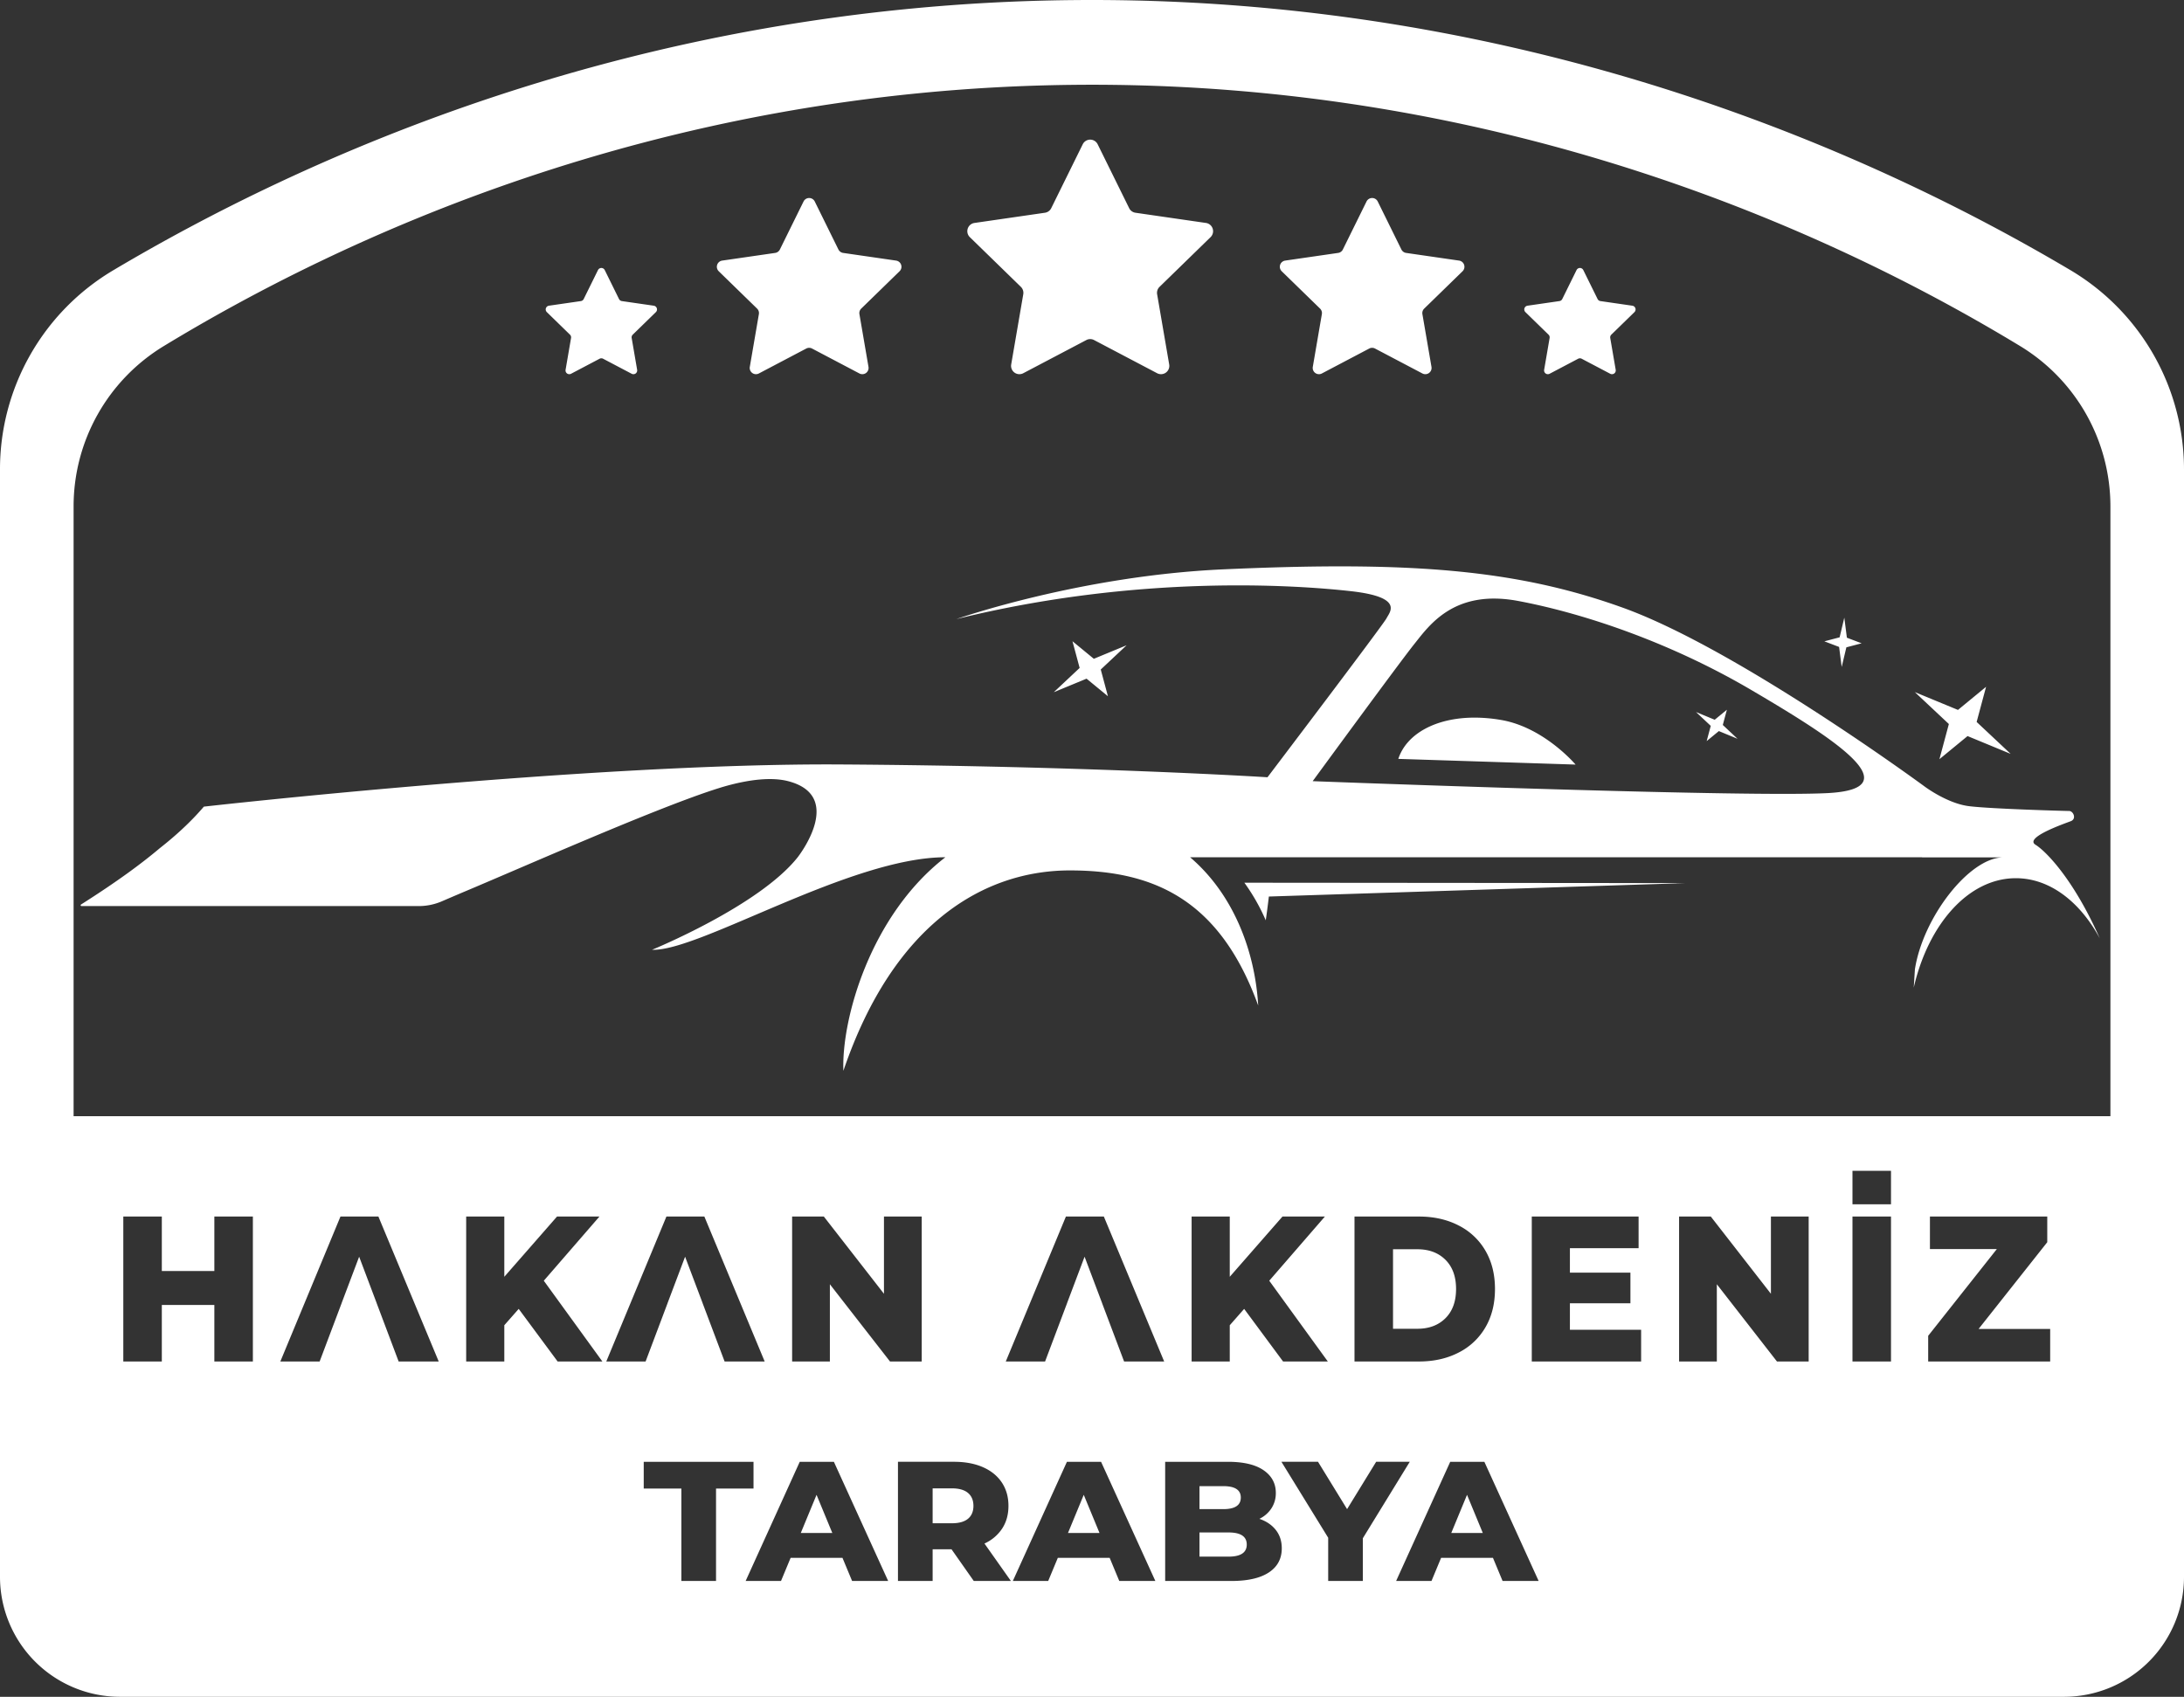
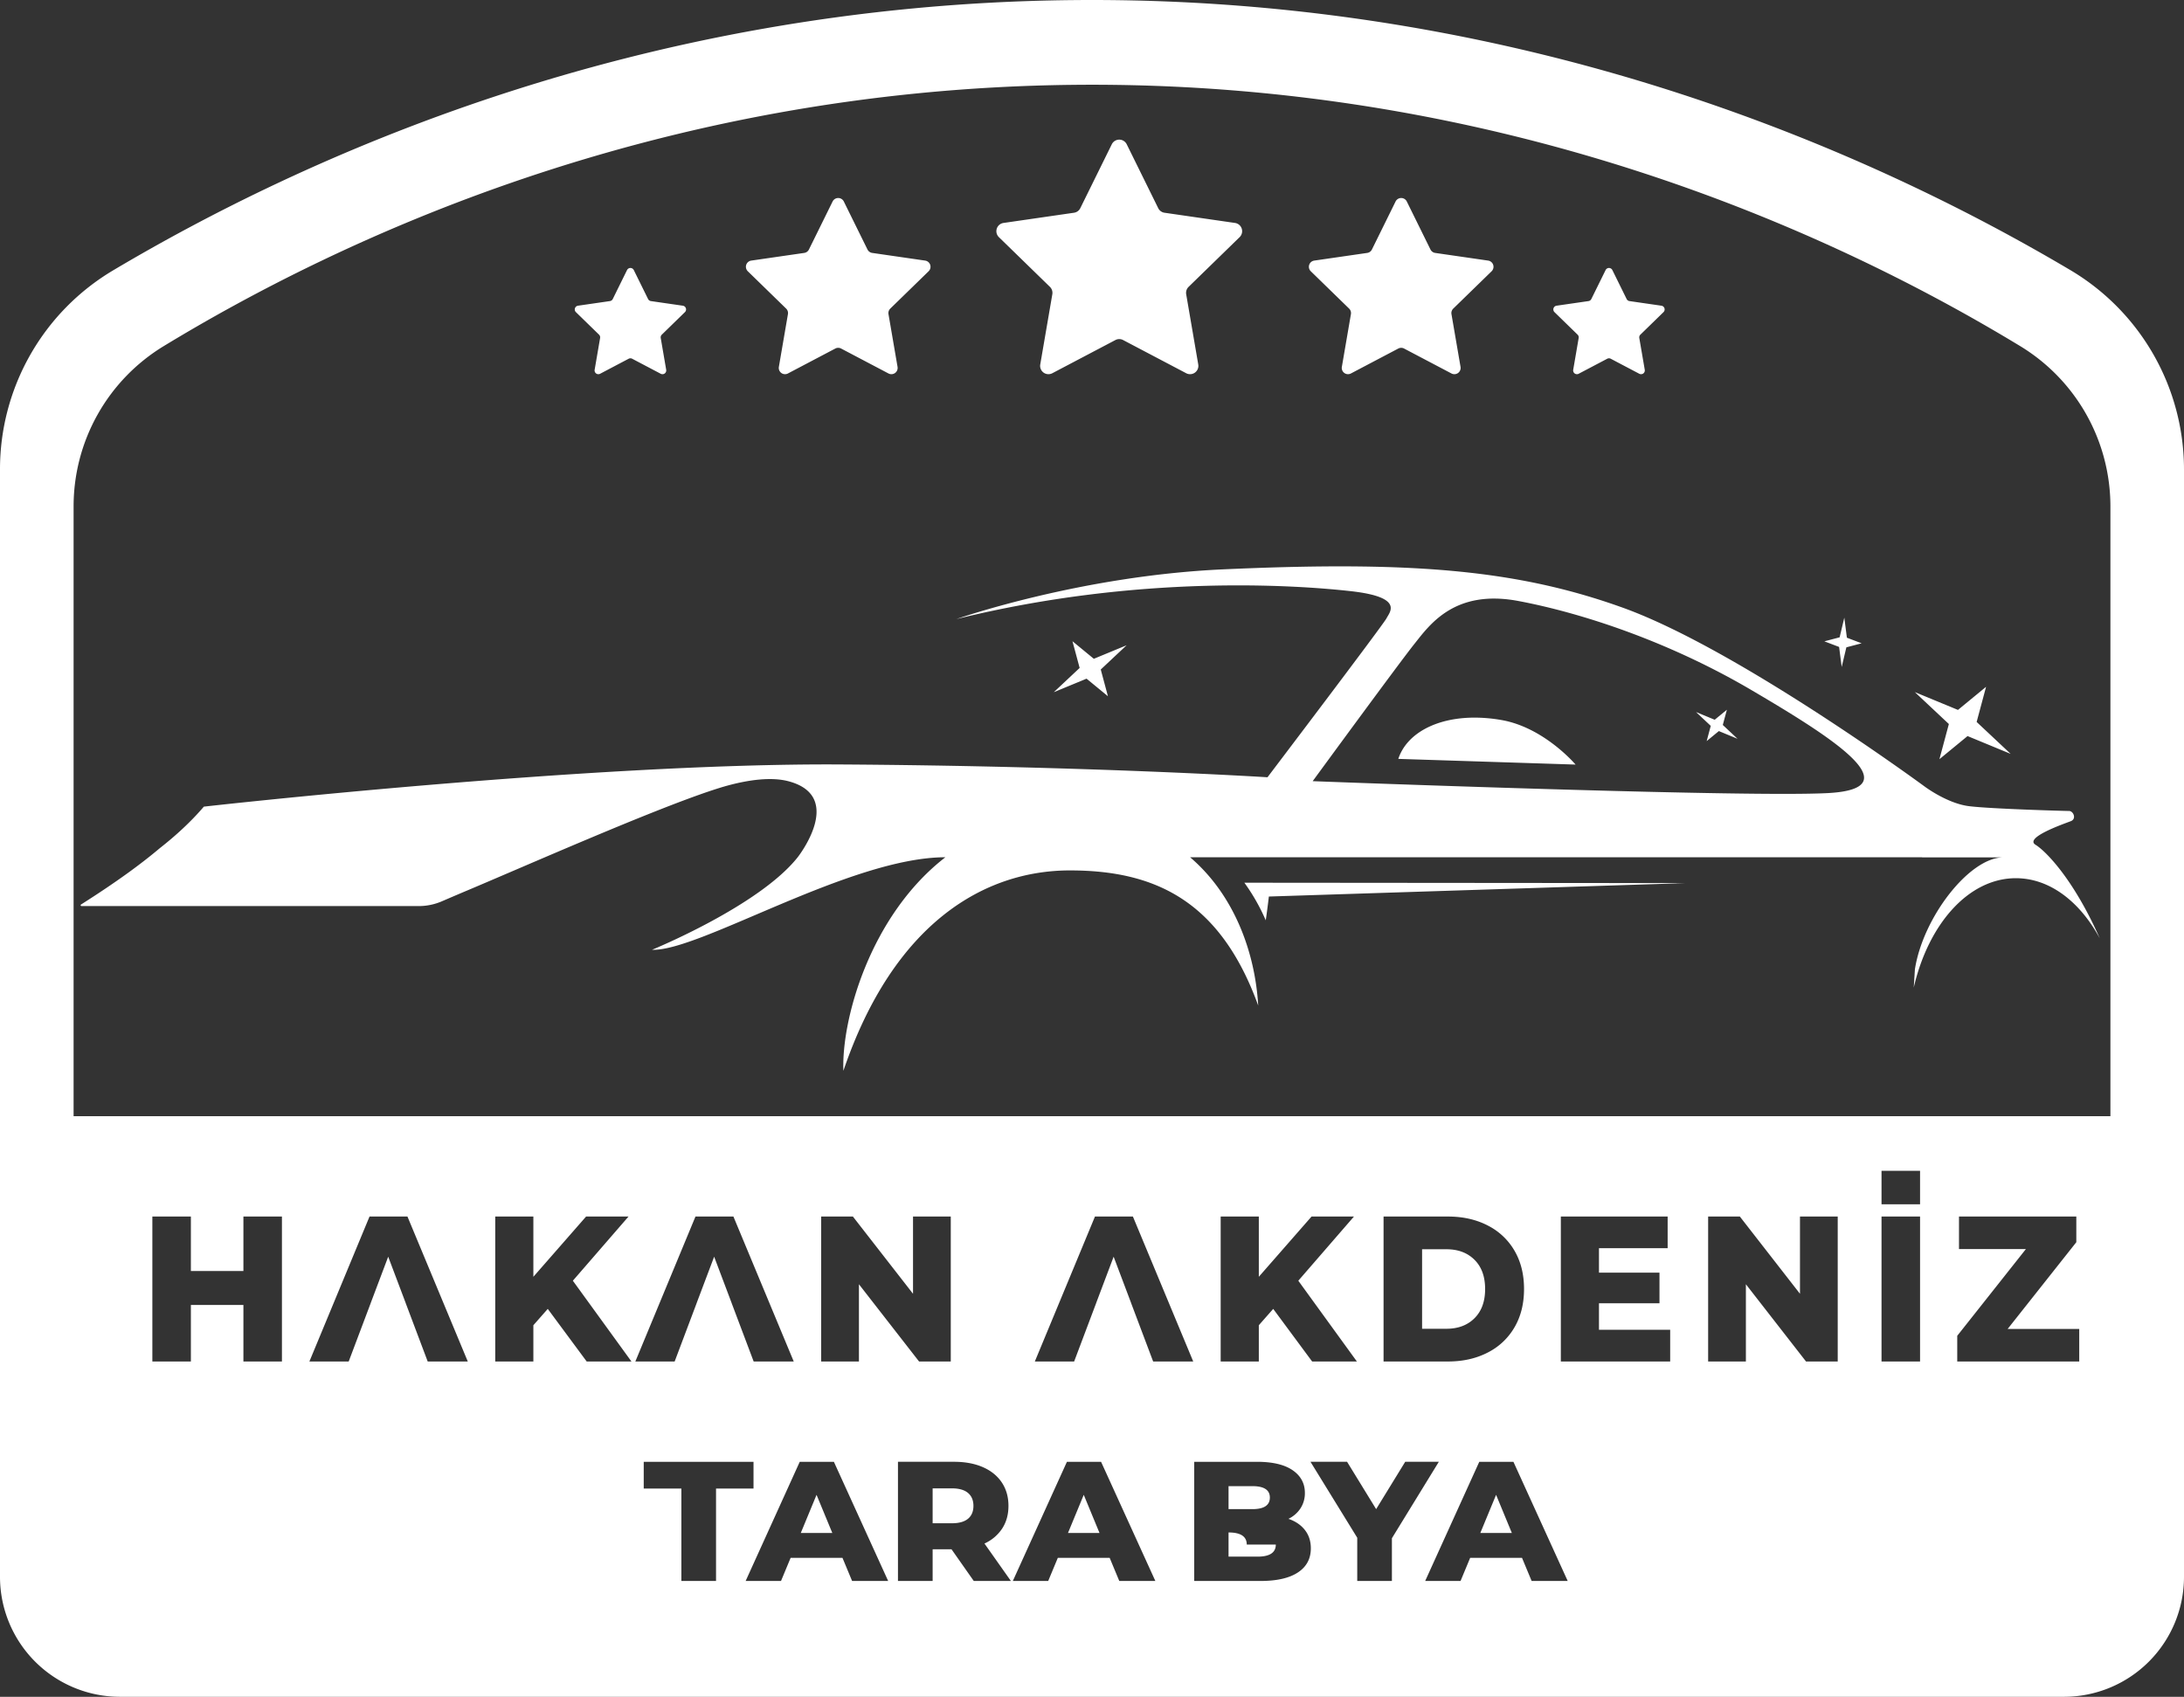
<svg xmlns="http://www.w3.org/2000/svg" width="2342" height="1820" data-name="Logo - White">
  <rect width="100%" height="100%" fill="#333333" stroke="none" />
-   <path d="M4354.53 4128.69c-154.04 6.97-285.96 53.33-285.96 53.33 196.29-48.49 365.92-36.36 423.28-29.9s41.19 22.62 37.96 29.09-127.62 170.48-127.62 170.48-191.45-12.12-458.82-13.73-681.77 45.24-681.77 45.24c-14.08 16.5-30.46 31.39-47.13 44.46-19.56 16.49-45.32 35.6-84.55 60.5a.918.918 0 0 0 .45 1.7h361.68a62.806 62.806 0 0 0 24.81-5.13c9.34-4.03 18.06-7.76 25.85-11.04 65.15-27.43 197.79-86.17 264.34-108.15q3.84-1.275 7.6-2.43c1.24-.39 2.5-.79 3.68-1.14a2.268 2.268 0 0 0 .25-.06c27.33-7.94 51.92-10.62 69.59-6.03 61.92 16.09 10.23 81.61 10.23 81.61-41.47 52.37-156.17 99.23-156.17 99.23 50.08 2.16 212.62-99.23 314.54-99.23-80.5 62.21-111.57 173.92-109.36 229.05 54.39-159.98 152.4-214.93 242.87-214.93s161.01 31.78 201.94 144.9c-3.33-57.59-26.03-118.94-73.03-159.02h784.95l-.01.12h87.25c-36.54 0-86.34 64.38-94.93 120.09l-1.25 19.59c15.73-68.28 58.8-117.33 109.51-117.33 36.3 0 68.69 25.14 89.95 64.47-28.95-65.36-58.95-94.28-68.81-100.29-12.39-7.54 28.9-21.99 37.7-25.32 6.59-2.49 2.75-10.97-1.74-10.97-4.24 0-84.43-2.22-107.58-5.19-23.51-3-47.66-21.27-47.66-21.27s-199.75-147.04-323.11-191.49c-87.83-31.65-175.6-44.42-303.55-44.42-37.91 0-79.38 1.13-125.38 3.21Zm96.12 227.19s92.89-127 109.05-147.2 42.81-58.98 111.47-46.06 161.56 43.63 249.61 95.34 172.86 105.85 82.39 110.7c-10.94.59-27.3.84-47.64.84-147.81 0-504.88-13.62-504.88-13.62Zm565.06-154.29-16.36 4.3 15.81 6.02 2.77 21.5 5.02-21.09 16.36-4.31-15.81-6.01-2.77-21.51Zm-814.96 32.84-27.72 26.02 35.13-14.51 22.92 18.83-7.69-28.65 27.72-26.02-35.14 14.52-22.91-18.84Zm941.86 45.03-46.24-19.11 36.48 34.24-10.12 37.71 30.16-24.79 46.23 19.1-36.48-34.24 10.12-37.71Zm-260.86 10.55-20.04-8.28 15.81 14.84-4.38 16.34 13.06-10.75 20.04 8.28-15.81-14.83 4.39-16.35Zm-339.28 41.97 190.09 6.11s-33.57-39.74-79.39-47.77a168.344 168.344 0 0 0-28.89-2.6c-42.26 0-73.23 17.87-81.81 44.26Zm-142.14 173.16c1.04-7.23 2.23-16.03 3.33-25.52l447.25-14.41-473.51-.41a213.194 213.194 0 0 1 22.93 40.34Zm-208.56-987.02c-469.36 5.09-826.98 170.76-1027.67 289.99a248.168 248.168 0 0 0-121.1 213.47v1187.67a128.722 128.722 0 0 0 128.71 128.74H5256.3a128.714 128.714 0 0 0 128.7-128.74V4021.64a248.672 248.672 0 0 0-121.9-213.95c-202.39-119.97-568.98-289.66-1049.19-289.69-7.39 0-14.71.04-22.14.12Zm-1069.85 542.94a201.1 201.1 0 0 1 96.73-171.87c183.76-111.67 523.96-275.29 974.62-280.18 471.74-5.11 828.3 166.26 1015.91 280.12a201.155 201.155 0 0 1 96.91 171.97v654.13H3121.92v-654.17Zm651.75 1053.54h-40.37v-28.67h117.73v28.67h-40.19v99.16h-37.17v-99.16Zm161.85 47.66-16.9-40.91-16.9 40.91h33.8Zm10.89 26.66h-55.58l-10.32 24.84h-37.93l58.02-127.83h36.61l58.21 127.83h-38.68Zm134.63-69.58q-5.835-4.92-17.28-4.93h-20.65v37.44h20.65q11.445 0 17.28-4.84 5.8-4.83 5.82-13.78 0-8.955-5.82-13.89m-17.66 60.45h-20.27v33.97h-37.18v-127.84h60.09q17.82 0 30.98 5.76 13.14 5.745 20.28 16.43t7.13 25.12q0 13.875-6.67 24.19a44.665 44.665 0 0 1-19.06 16.16l28.36 40.18h-39.81Zm158.67-17.53-16.9-40.91-16.9 40.91h33.8Zm10.88 26.66h-55.57l-10.33 24.84h-37.93l58.02-127.83h36.61l58.21 127.83h-38.68Zm147.02-14.24q0-12.96-19.53-12.96h-31.16v25.93h31.16q19.53 0 19.53-12.97m-50.69-62.64v24.66h25.54q18.765 0 18.77-12.42 0-12.24-18.77-12.24h-25.54Zm81.86 47.03q6.39 8.13 6.39 19.63 0 16.8-13.9 25.93t-40.18 9.13h-70.97v-127.83h67.21q25.17 0 38.31 9.04t13.14 24.37a29.733 29.733 0 0 1-4.6 16.35 31.763 31.763 0 0 1-13.05 11.41q11.265 3.84 17.65 11.97m93.32 8.85v45.84h-37.17v-46.38l-50.14-81.46h39.24l31.17 50.78 31.17-50.78h36.05Zm128.62-5.66-16.9-40.91-16.9 40.91h33.8Zm10.89 26.66h-55.58l-10.32 24.84h-37.93l58.02-127.83h36.61l58.21 127.83h-38.68Zm-1329.78-366.05v155.46h-41.31v-60.63h-56.33v60.63h-41.31v-155.46h41.31v58.4h56.33v-58.4h41.31Zm285.06 99.05-15.44 17.54v38.87h-40.89v-155.46h40.89v64.62l56.54-64.62h45.49l-59.68 68.84 62.81 86.62h-47.99Zm432.16-99.05v155.46h-34.01l-64.47-82.84v82.84h-40.48v-155.46h34.01l64.47 82.84v-82.84h40.48Zm345.77 99.05-15.44 17.54v38.87h-40.9v-155.46h40.9v64.62l56.54-64.62h45.48l-59.67 68.84 62.8 86.62h-47.98Zm185.72 21.32q18.78 0 30.15-11.33t11.37-31.31q0-19.995-11.37-31.32-11.385-11.325-30.15-11.32h-26.08v85.28h26.08Zm-67.39-120.37h69.06q23.985 0 42.56 9.55a69.1 69.1 0 0 1 28.79 27.09q10.23 17.55 10.23 41.09t-10.23 41.08a69.124 69.124 0 0 1-28.79 27.1q-18.57 9.555-42.56 9.55h-69.06v-155.46Zm307.35 121.48v33.98h-117.25v-155.46h114.54v33.98h-73.65v26.2h64.89v32.87h-64.89v28.43h76.36Zm179.67-121.48v155.46h-34.01l-64.47-82.84v82.84h-40.48v-155.46h34.01l64.47 82.84v-82.84h40.48Zm88.29 0h-41.32v155.46h41.32v-155.46Zm170.69 120.59v34.87h-130.82v-27.54l73.65-93.06h-71.77v-34.86h125.81v27.53l-73.65 93.06h76.78Zm-1792.72-120.59h-40.68l-64.47 155.46h42.14l23.61-62.63h-.03l18.78-49.75 18.78 49.75h-.03l23.6 62.63h42.98Zm349.54 0h-40.69l-64.47 155.46h42.15l23.6-62.63h-.03l18.78-49.75 18.78 49.75h-.03l23.61 62.63h42.98Zm428.39 0h-40.68l-64.48 155.46h42.15l23.61-62.63h-.03l18.77-49.75 18.78 49.75h-.03l23.61 62.63h42.98Zm802.78-49.04h41.32v35.89h-41.32v-35.89Zm-825.41-1101.08-33.79 68.55a8.938 8.938 0 0 1-6.72 4.88l-75.62 10.96a8.927 8.927 0 0 0-4.94 15.23l54.73 53.32a8.96 8.96 0 0 1 2.57 7.9l-12.95 75.33a8.919 8.919 0 0 0 12.95 9.4l67.62-35.58a8.9 8.9 0 0 1 8.3 0l67.62 35.58a8.911 8.911 0 0 0 12.94-9.4l-12.94-75.33a8.96 8.96 0 0 1 2.57-7.9l54.73-53.32a8.927 8.927 0 0 0-4.94-15.23l-75.62-10.96a8.921 8.921 0 0 1-6.72-4.88l-33.79-68.55a8.916 8.916 0 0 0-16 0Zm-299.39 61.37-25.38 51.49a6.726 6.726 0 0 1-5.05 3.67l-56.8 8.23a6.706 6.706 0 0 0-3.71 11.44l41.11 40.05a6.72 6.72 0 0 1 1.93 5.94l-9.73 56.58a6.7 6.7 0 0 0 9.73 7.06l50.79-26.73a6.687 6.687 0 0 1 6.24 0l50.79 26.73a6.694 6.694 0 0 0 9.72-7.06l-9.72-56.58a6.72 6.72 0 0 1 1.93-5.94l41.11-40.05a6.706 6.706 0 0 0-3.71-11.44l-56.8-8.23a6.726 6.726 0 0 1-5.05-3.67l-25.38-51.49a6.7 6.7 0 0 0-12.02 0Zm-220.44 73.56-15.3 31.04a4.04 4.04 0 0 1-3.05 2.22l-34.24 4.96a4.04 4.04 0 0 0-2.24 6.89l24.79 24.16a4.023 4.023 0 0 1 1.16 3.58l-5.86 34.11a4.039 4.039 0 0 0 5.86 4.26l30.62-16.12a4.033 4.033 0 0 1 3.76 0l30.63 16.12a4.039 4.039 0 0 0 5.86-4.26l-5.86-34.11a4.023 4.023 0 0 1 1.16-3.58l24.79-24.16a4.04 4.04 0 0 0-2.24-6.89l-34.25-4.96a4.041 4.041 0 0 1-3.04-2.22l-15.3-31.04a4.045 4.045 0 0 0-7.25 0Zm824.15-73.56-25.38 51.49a6.709 6.709 0 0 1-5.05 3.67l-56.8 8.23a6.709 6.709 0 0 0-3.71 11.44l41.11 40.05a6.72 6.72 0 0 1 1.93 5.94l-9.72 56.58a6.7 6.7 0 0 0 9.72 7.06l50.79-26.73a6.687 6.687 0 0 1 6.24 0l50.79 26.73a6.7 6.7 0 0 0 9.73-7.06l-9.73-56.58a6.72 6.72 0 0 1 1.93-5.94l41.12-40.05a6.708 6.708 0 0 0-3.72-11.44l-56.8-8.23a6.726 6.726 0 0 1-5.05-3.67l-25.38-51.49a6.7 6.7 0 0 0-12.02 0Zm225.21 73.56-15.3 31.04a4.024 4.024 0 0 1-3.04 2.22l-34.25 4.96a4.035 4.035 0 0 0-2.23 6.89l24.78 24.16a4.023 4.023 0 0 1 1.16 3.58l-5.86 34.11a4.039 4.039 0 0 0 5.86 4.26l30.63-16.12a4.033 4.033 0 0 1 3.76 0l30.62 16.12a4.039 4.039 0 0 0 5.86-4.26l-5.86-34.11a4.05 4.05 0 0 1 1.16-3.58l24.79-24.16a4.038 4.038 0 0 0-2.24-6.89l-34.24-4.96a4.04 4.04 0 0 1-3.05-2.22l-15.3-31.04a4.045 4.045 0 0 0-7.25 0Z" data-name="Katman 18" style="fill:#fff;fill-rule:evenodd" transform="translate(-3043 -3518)" />
+   <path d="M4354.53 4128.69c-154.04 6.97-285.96 53.33-285.96 53.33 196.29-48.49 365.92-36.36 423.28-29.9s41.19 22.62 37.96 29.09-127.62 170.48-127.62 170.48-191.45-12.12-458.82-13.73-681.77 45.24-681.77 45.24c-14.08 16.5-30.46 31.39-47.13 44.46-19.56 16.49-45.32 35.6-84.55 60.5a.918.918 0 0 0 .45 1.7h361.68a62.806 62.806 0 0 0 24.81-5.13c9.34-4.03 18.06-7.76 25.85-11.04 65.15-27.43 197.79-86.17 264.34-108.15q3.84-1.275 7.6-2.43c1.24-.39 2.5-.79 3.68-1.14a2.268 2.268 0 0 0 .25-.06c27.33-7.94 51.92-10.62 69.59-6.03 61.92 16.09 10.23 81.61 10.23 81.61-41.47 52.37-156.17 99.23-156.17 99.23 50.08 2.16 212.62-99.23 314.54-99.23-80.5 62.21-111.57 173.92-109.36 229.05 54.39-159.98 152.4-214.93 242.87-214.93s161.01 31.78 201.94 144.9c-3.33-57.59-26.03-118.94-73.03-159.02h784.95l-.01.12h87.25c-36.54 0-86.34 64.38-94.93 120.09l-1.25 19.59c15.73-68.28 58.8-117.33 109.51-117.33 36.3 0 68.69 25.14 89.95 64.47-28.95-65.36-58.95-94.28-68.81-100.29-12.39-7.54 28.9-21.99 37.7-25.32 6.59-2.49 2.75-10.97-1.74-10.97-4.24 0-84.43-2.22-107.58-5.19-23.51-3-47.66-21.27-47.66-21.27s-199.75-147.04-323.11-191.49c-87.83-31.65-175.6-44.42-303.55-44.42-37.91 0-79.38 1.13-125.38 3.21Zm96.12 227.19s92.89-127 109.05-147.2 42.81-58.98 111.47-46.06 161.56 43.63 249.61 95.34 172.86 105.85 82.39 110.7c-10.94.59-27.3.84-47.64.84-147.81 0-504.88-13.62-504.88-13.62Zm565.06-154.29-16.36 4.3 15.81 6.02 2.77 21.5 5.02-21.09 16.36-4.31-15.81-6.01-2.77-21.51Zm-814.96 32.84-27.72 26.02 35.13-14.51 22.92 18.83-7.69-28.65 27.72-26.02-35.14 14.52-22.91-18.84Zm941.86 45.03-46.24-19.11 36.48 34.24-10.12 37.71 30.16-24.79 46.23 19.1-36.48-34.24 10.12-37.71Zm-260.86 10.55-20.04-8.28 15.81 14.84-4.38 16.34 13.06-10.75 20.04 8.28-15.81-14.83 4.39-16.35Zm-339.28 41.97 190.09 6.11s-33.57-39.74-79.39-47.77a168.344 168.344 0 0 0-28.89-2.6c-42.26 0-73.23 17.87-81.81 44.26Zm-142.14 173.16c1.04-7.23 2.23-16.03 3.33-25.52l447.25-14.41-473.51-.41a213.194 213.194 0 0 1 22.93 40.34Zm-208.56-987.02c-469.36 5.09-826.98 170.76-1027.67 289.99a248.168 248.168 0 0 0-121.1 213.47v1187.67a128.722 128.722 0 0 0 128.71 128.74H5256.3a128.714 128.714 0 0 0 128.7-128.74V4021.64a248.672 248.672 0 0 0-121.9-213.95c-202.39-119.97-568.98-289.66-1049.19-289.69-7.39 0-14.71.04-22.14.12Zm-1069.85 542.94a201.1 201.1 0 0 1 96.73-171.87c183.76-111.67 523.96-275.29 974.62-280.18 471.74-5.11 828.3 166.26 1015.91 280.12a201.155 201.155 0 0 1 96.91 171.97v654.13H3121.92v-654.17Zm651.75 1053.54h-40.37v-28.67h117.73v28.67h-40.19v99.16h-37.17v-99.16Zm161.85 47.66-16.9-40.91-16.9 40.91h33.8Zm10.89 26.66h-55.58l-10.32 24.84h-37.93l58.02-127.83h36.61l58.21 127.83h-38.68Zm134.63-69.58q-5.835-4.92-17.28-4.93h-20.65v37.44h20.65q11.445 0 17.28-4.84 5.8-4.83 5.82-13.78 0-8.955-5.82-13.89m-17.66 60.45h-20.27v33.97h-37.18v-127.84h60.09q17.82 0 30.98 5.76 13.14 5.745 20.28 16.43t7.13 25.12q0 13.875-6.67 24.19a44.665 44.665 0 0 1-19.06 16.16l28.36 40.18h-39.81Zm158.67-17.53-16.9-40.91-16.9 40.91h33.8Zm10.88 26.66h-55.57l-10.33 24.84h-37.93l58.02-127.83h36.61l58.21 127.83h-38.68Zm147.02-14.24q0-12.96-19.53-12.96v25.93h31.16q19.53 0 19.53-12.97m-50.69-62.64v24.66h25.54q18.765 0 18.77-12.42 0-12.24-18.77-12.24h-25.54Zm81.86 47.03q6.39 8.13 6.39 19.63 0 16.8-13.9 25.93t-40.18 9.13h-70.97v-127.83h67.21q25.17 0 38.31 9.04t13.14 24.37a29.733 29.733 0 0 1-4.6 16.35 31.763 31.763 0 0 1-13.05 11.41q11.265 3.84 17.65 11.97m93.32 8.85v45.84h-37.17v-46.38l-50.14-81.46h39.24l31.17 50.78 31.17-50.78h36.05Zm128.62-5.66-16.9-40.91-16.9 40.91h33.8Zm10.89 26.66h-55.58l-10.32 24.84h-37.93l58.02-127.83h36.61l58.21 127.83h-38.68Zm-1329.78-366.05v155.46h-41.31v-60.63h-56.33v60.63h-41.31v-155.46h41.31v58.4h56.33v-58.4h41.31Zm285.06 99.05-15.44 17.54v38.87h-40.89v-155.46h40.89v64.62l56.54-64.62h45.49l-59.68 68.84 62.81 86.62h-47.99Zm432.16-99.05v155.46h-34.01l-64.47-82.84v82.84h-40.48v-155.46h34.01l64.47 82.84v-82.84h40.48Zm345.77 99.05-15.44 17.54v38.87h-40.9v-155.46h40.9v64.62l56.54-64.62h45.48l-59.67 68.84 62.8 86.62h-47.98Zm185.72 21.32q18.78 0 30.15-11.33t11.37-31.31q0-19.995-11.37-31.32-11.385-11.325-30.15-11.32h-26.08v85.28h26.08Zm-67.39-120.37h69.06q23.985 0 42.56 9.55a69.1 69.1 0 0 1 28.79 27.09q10.23 17.55 10.23 41.09t-10.23 41.08a69.124 69.124 0 0 1-28.79 27.1q-18.57 9.555-42.56 9.55h-69.06v-155.46Zm307.35 121.48v33.98h-117.25v-155.46h114.54v33.98h-73.65v26.2h64.89v32.87h-64.89v28.43h76.36Zm179.67-121.48v155.46h-34.01l-64.47-82.84v82.84h-40.48v-155.46h34.01l64.47 82.84v-82.84h40.48Zm88.29 0h-41.32v155.46h41.32v-155.46Zm170.69 120.59v34.87h-130.82v-27.54l73.65-93.06h-71.77v-34.86h125.81v27.53l-73.65 93.06h76.78Zm-1792.72-120.59h-40.68l-64.47 155.46h42.14l23.61-62.63h-.03l18.78-49.75 18.78 49.75h-.03l23.6 62.63h42.98Zm349.54 0h-40.69l-64.47 155.46h42.15l23.6-62.63h-.03l18.78-49.75 18.78 49.75h-.03l23.61 62.63h42.98Zm428.39 0h-40.68l-64.48 155.46h42.15l23.61-62.63h-.03l18.77-49.75 18.78 49.75h-.03l23.61 62.63h42.98Zm802.78-49.04h41.32v35.89h-41.32v-35.89Zm-825.41-1101.08-33.79 68.55a8.938 8.938 0 0 1-6.72 4.88l-75.62 10.96a8.927 8.927 0 0 0-4.94 15.23l54.73 53.32a8.96 8.96 0 0 1 2.57 7.9l-12.95 75.33a8.919 8.919 0 0 0 12.95 9.4l67.62-35.58a8.9 8.9 0 0 1 8.3 0l67.62 35.58a8.911 8.911 0 0 0 12.94-9.4l-12.94-75.33a8.96 8.96 0 0 1 2.57-7.9l54.73-53.32a8.927 8.927 0 0 0-4.94-15.23l-75.62-10.96a8.921 8.921 0 0 1-6.72-4.88l-33.79-68.55a8.916 8.916 0 0 0-16 0Zm-299.39 61.37-25.38 51.49a6.726 6.726 0 0 1-5.05 3.67l-56.8 8.23a6.706 6.706 0 0 0-3.71 11.44l41.11 40.05a6.72 6.72 0 0 1 1.93 5.94l-9.73 56.58a6.7 6.7 0 0 0 9.73 7.06l50.79-26.73a6.687 6.687 0 0 1 6.24 0l50.79 26.73a6.694 6.694 0 0 0 9.72-7.06l-9.72-56.58a6.72 6.72 0 0 1 1.93-5.94l41.11-40.05a6.706 6.706 0 0 0-3.71-11.44l-56.8-8.23a6.726 6.726 0 0 1-5.05-3.67l-25.38-51.49a6.7 6.7 0 0 0-12.02 0Zm-220.44 73.56-15.3 31.04a4.04 4.04 0 0 1-3.05 2.22l-34.24 4.96a4.04 4.04 0 0 0-2.24 6.89l24.79 24.16a4.023 4.023 0 0 1 1.16 3.58l-5.86 34.11a4.039 4.039 0 0 0 5.86 4.26l30.62-16.12a4.033 4.033 0 0 1 3.76 0l30.63 16.12a4.039 4.039 0 0 0 5.86-4.26l-5.86-34.11a4.023 4.023 0 0 1 1.16-3.58l24.79-24.16a4.04 4.04 0 0 0-2.24-6.89l-34.25-4.96a4.041 4.041 0 0 1-3.04-2.22l-15.3-31.04a4.045 4.045 0 0 0-7.25 0Zm824.15-73.56-25.38 51.49a6.709 6.709 0 0 1-5.05 3.67l-56.8 8.23a6.709 6.709 0 0 0-3.71 11.44l41.11 40.05a6.72 6.72 0 0 1 1.93 5.94l-9.72 56.58a6.7 6.7 0 0 0 9.72 7.06l50.79-26.73a6.687 6.687 0 0 1 6.24 0l50.79 26.73a6.7 6.7 0 0 0 9.73-7.06l-9.73-56.58a6.72 6.72 0 0 1 1.93-5.94l41.12-40.05a6.708 6.708 0 0 0-3.72-11.44l-56.8-8.23a6.726 6.726 0 0 1-5.05-3.67l-25.38-51.49a6.7 6.7 0 0 0-12.02 0Zm225.21 73.56-15.3 31.04a4.024 4.024 0 0 1-3.04 2.22l-34.25 4.96a4.035 4.035 0 0 0-2.23 6.89l24.78 24.16a4.023 4.023 0 0 1 1.16 3.58l-5.86 34.11a4.039 4.039 0 0 0 5.86 4.26l30.63-16.12a4.033 4.033 0 0 1 3.76 0l30.62 16.12a4.039 4.039 0 0 0 5.86-4.26l-5.86-34.11a4.05 4.05 0 0 1 1.16-3.58l24.79-24.16a4.038 4.038 0 0 0-2.24-6.89l-34.24-4.96a4.04 4.04 0 0 1-3.05-2.22l-15.3-31.04a4.045 4.045 0 0 0-7.25 0Z" data-name="Katman 18" style="fill:#fff;fill-rule:evenodd" transform="translate(-3043 -3518)" />
</svg>